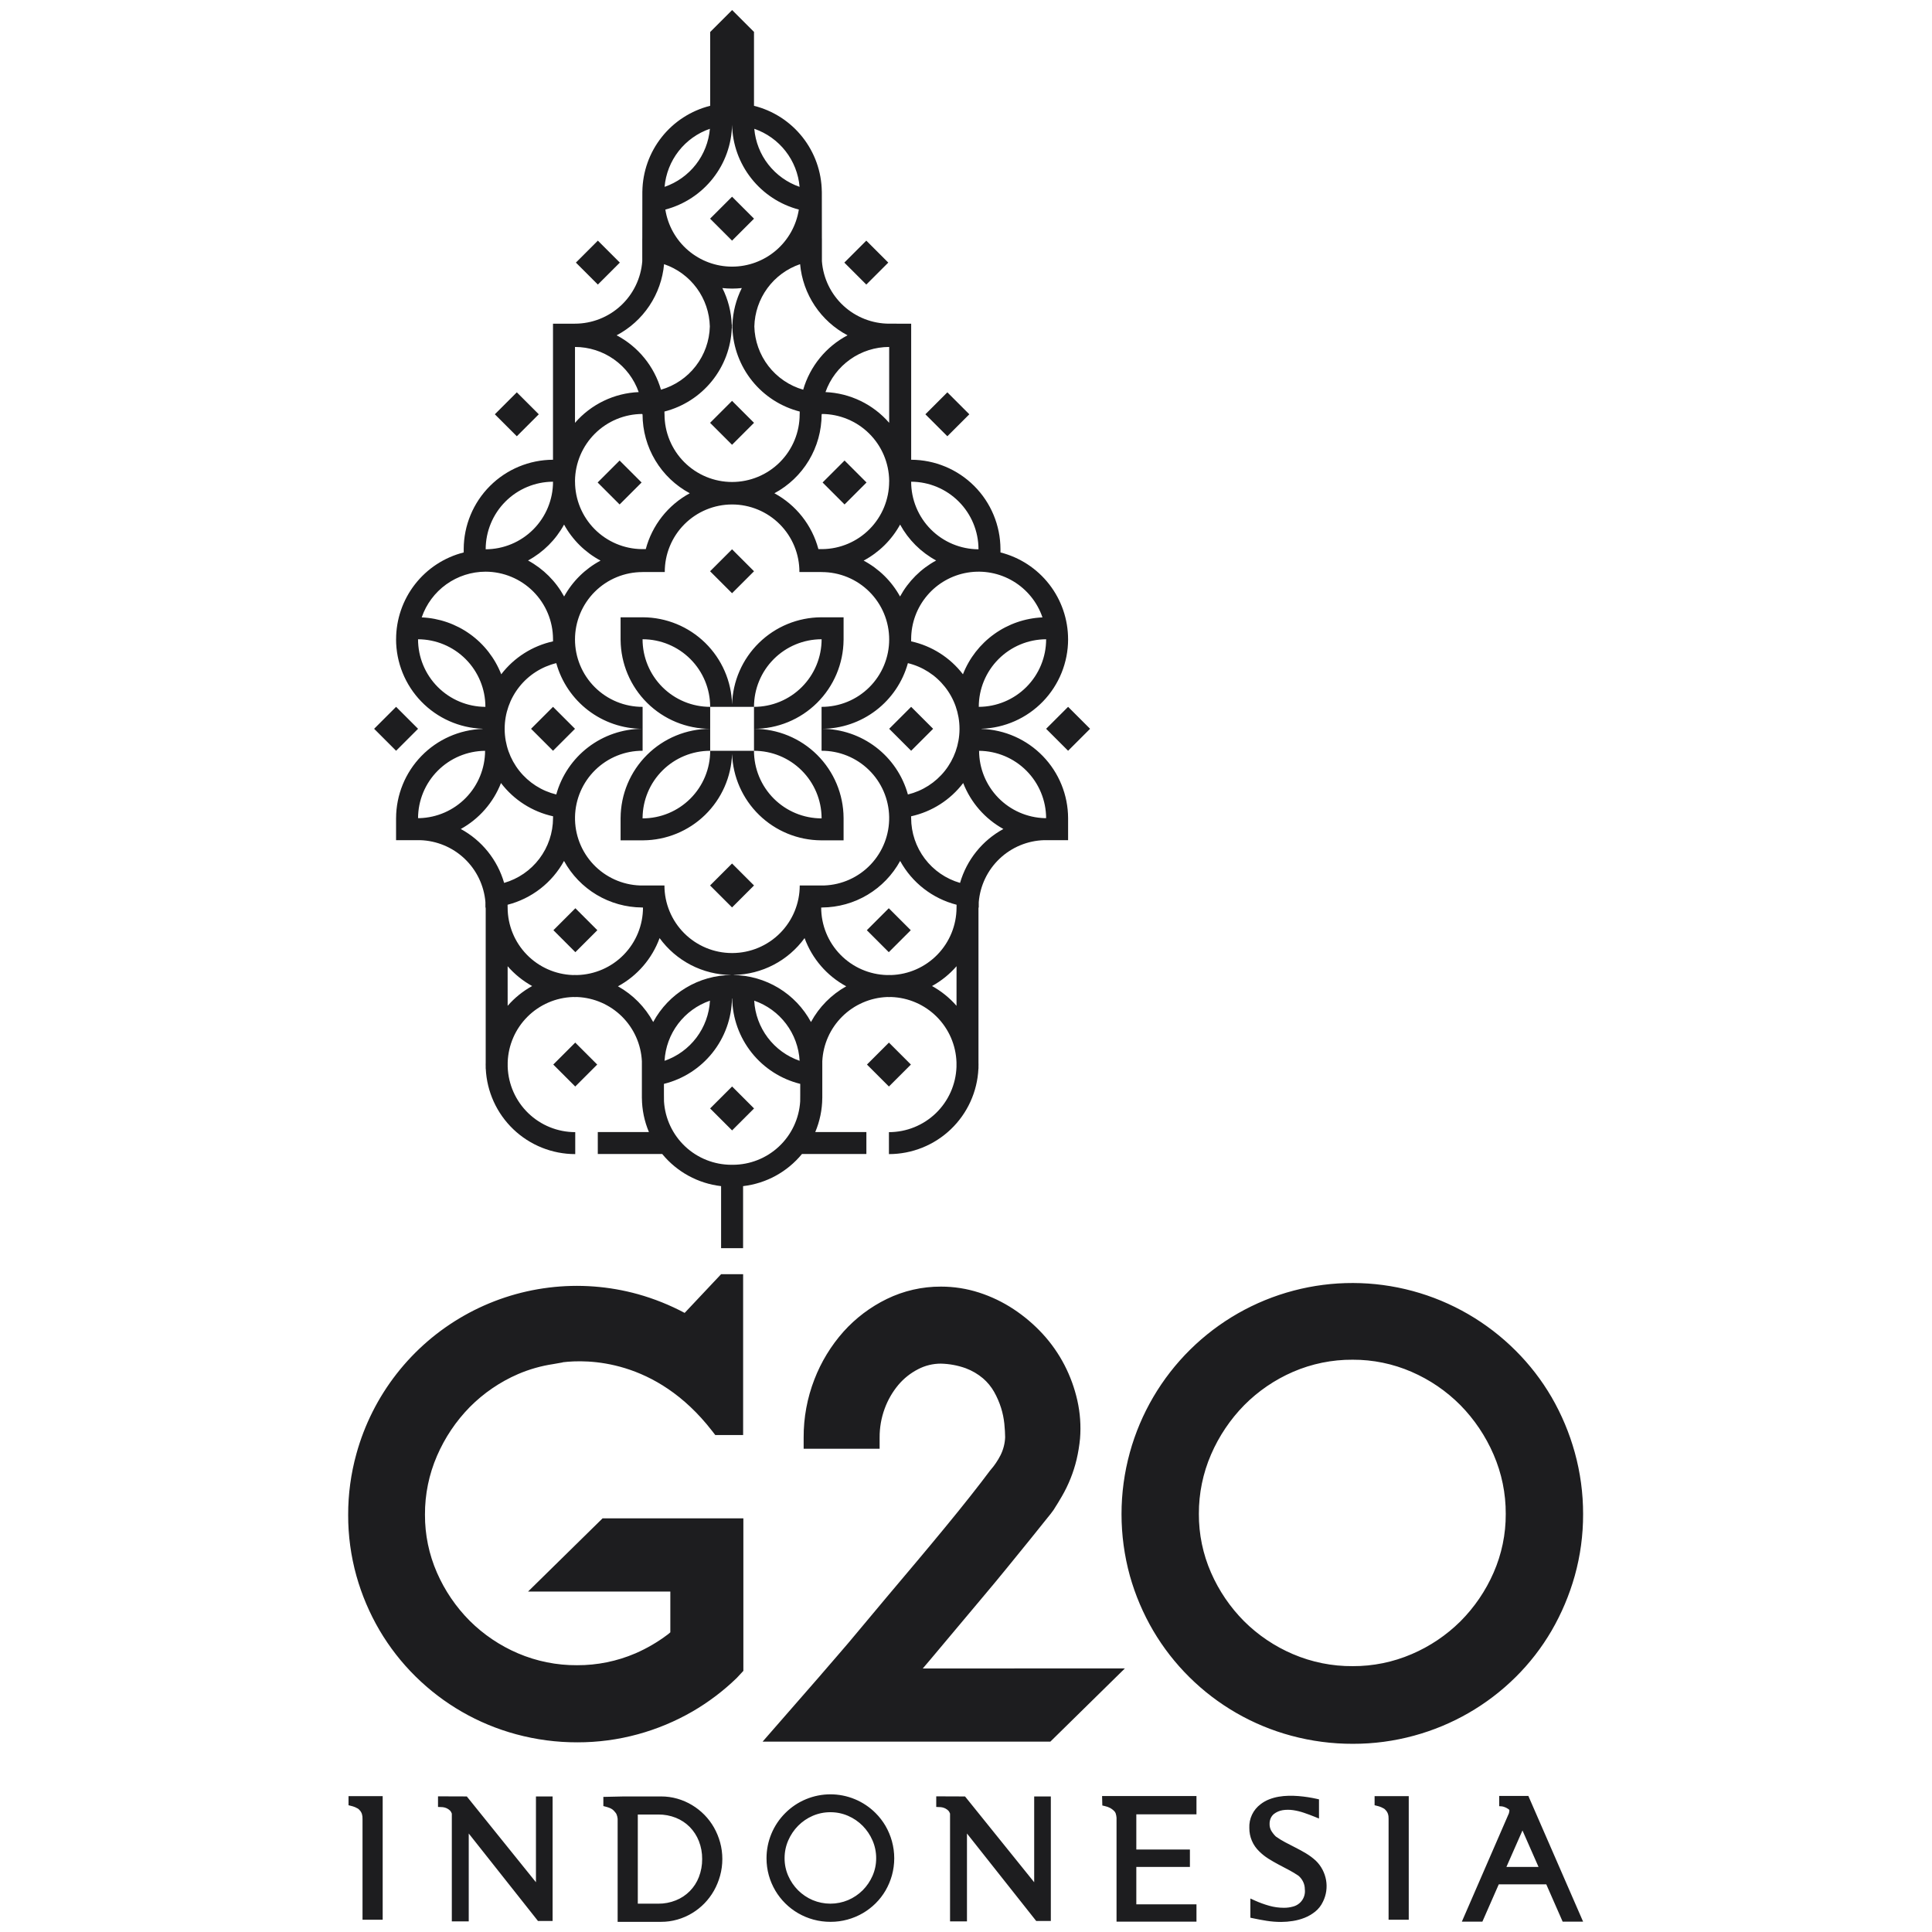
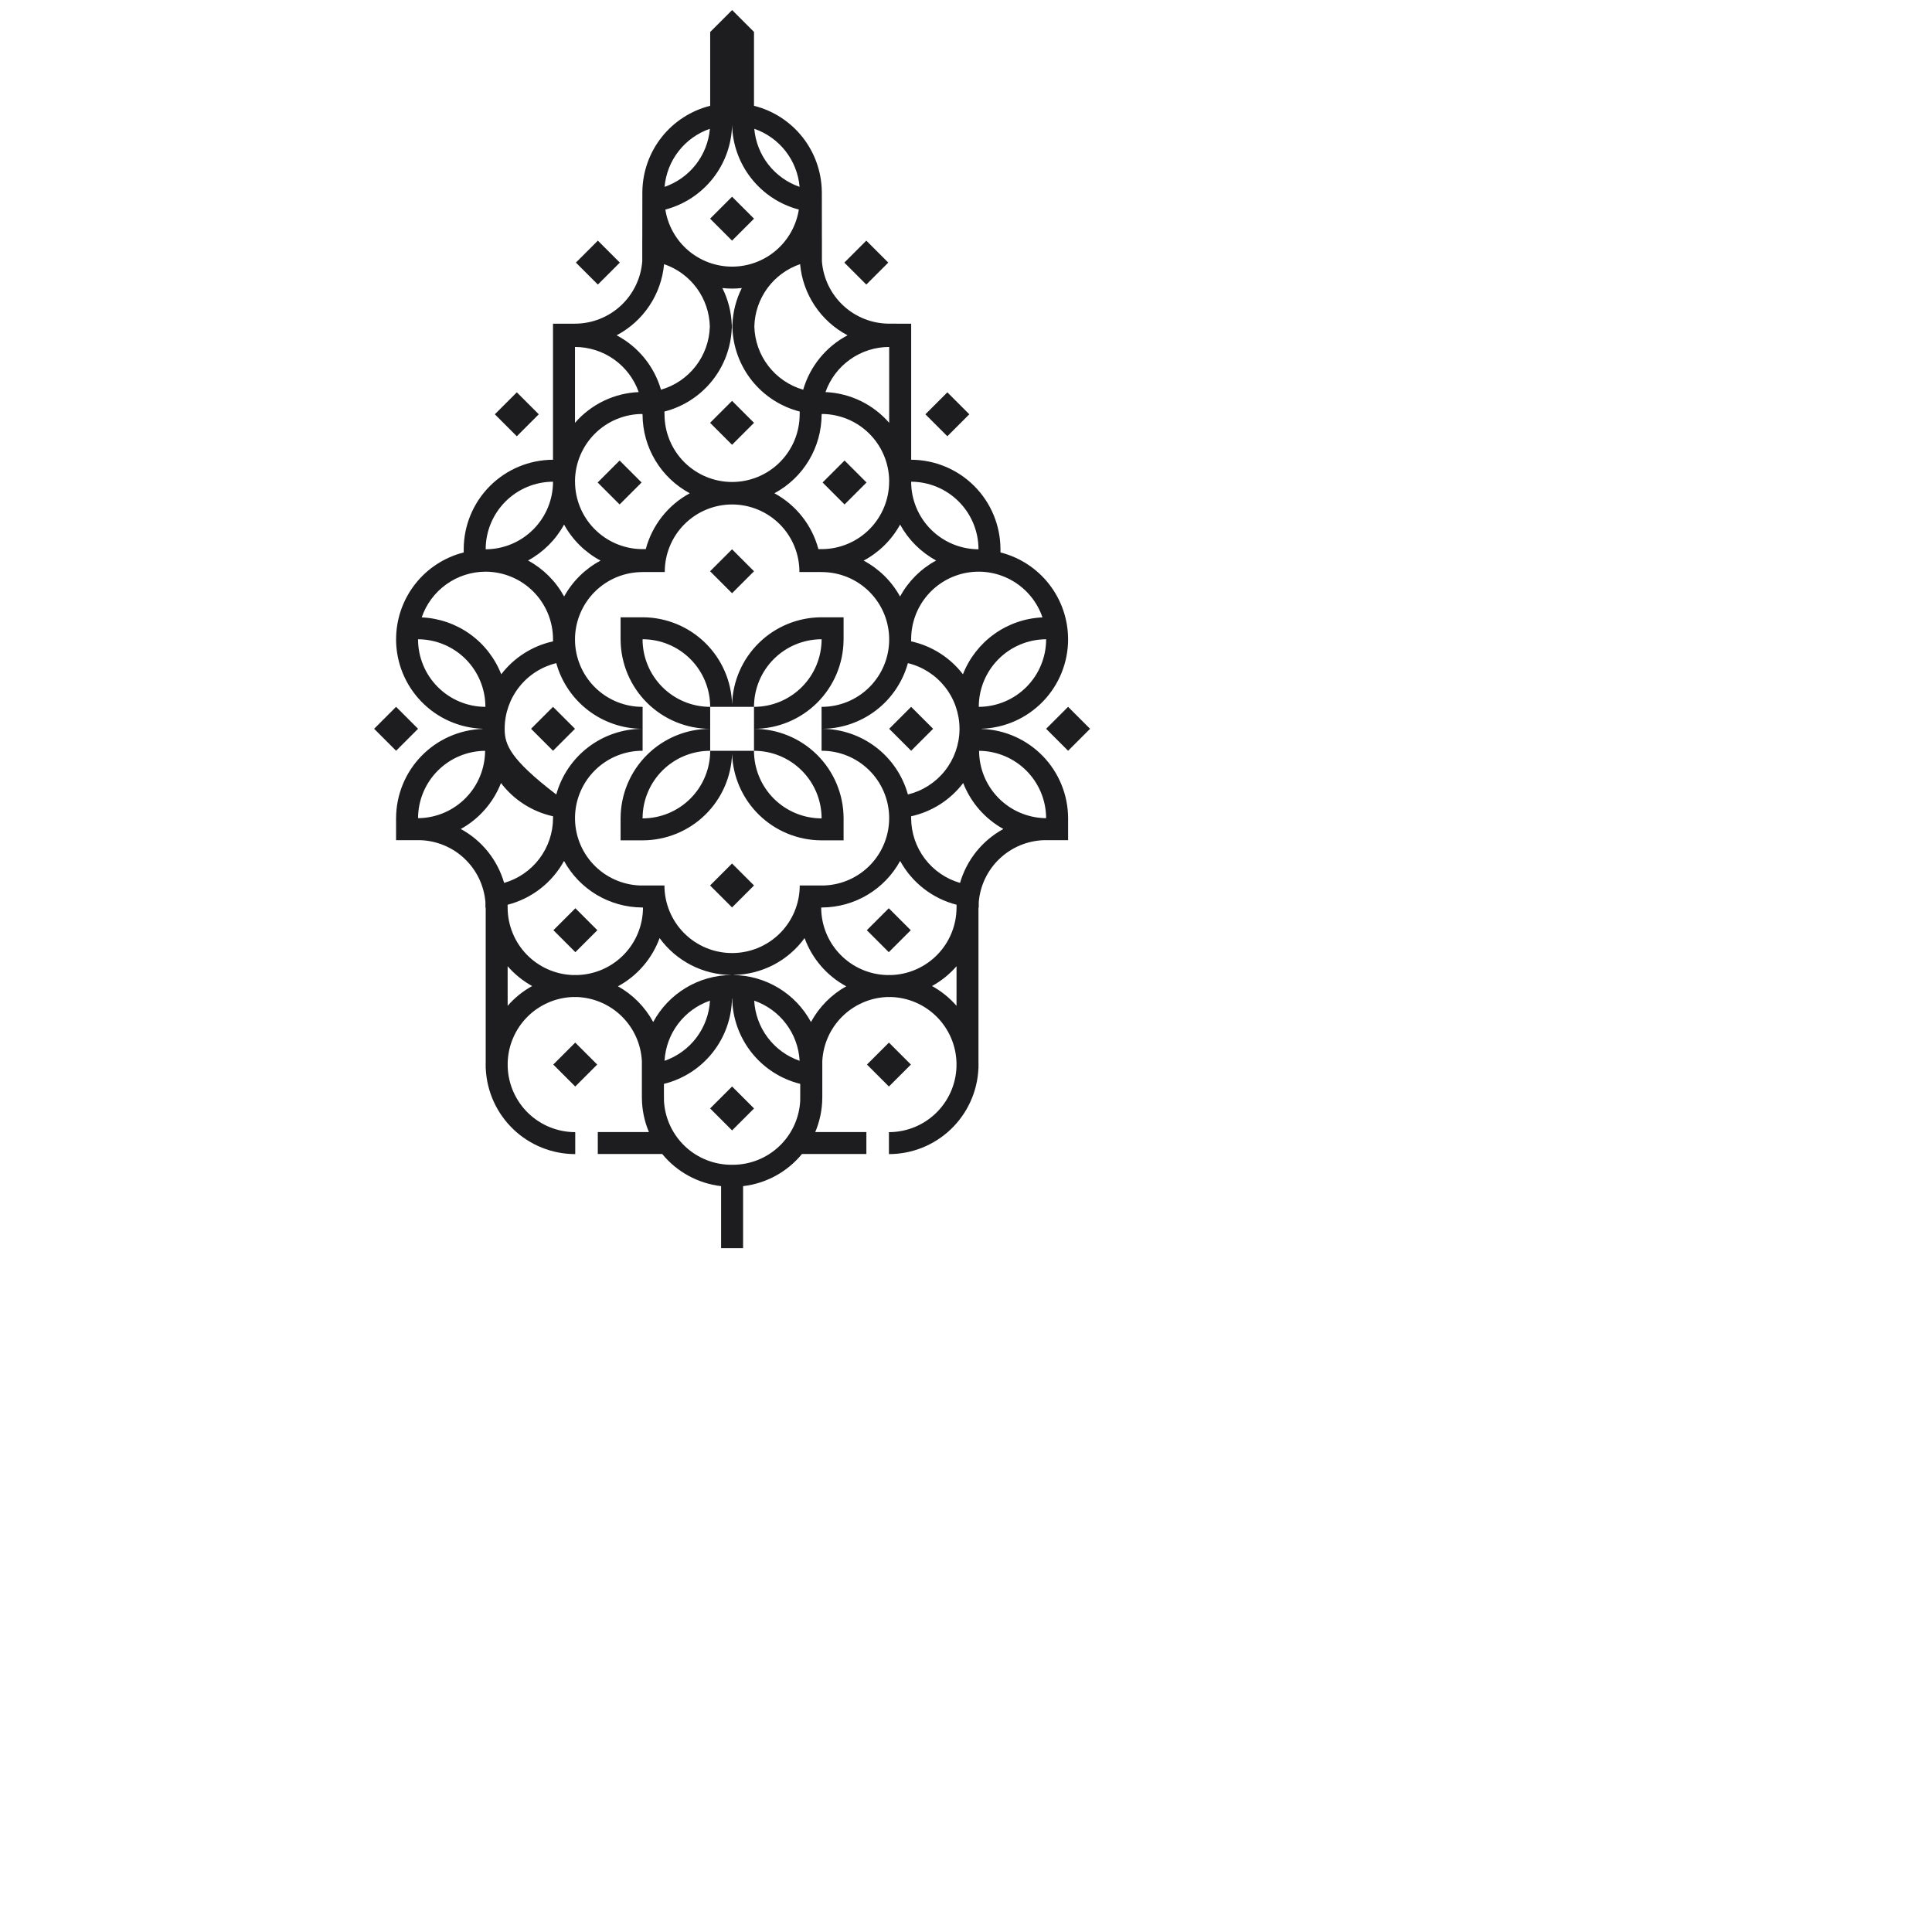
<svg xmlns="http://www.w3.org/2000/svg" width="1920" height="1920" viewBox="0 0 1920 1920" fill="none">
-   <path fill-rule="evenodd" clip-rule="evenodd" d="M639.058 613.459H638.902C638.791 613.459 638.68 613.449 638.569 613.449V613.459H616.738V636H616.755C616.949 659.481 626.412 681.935 643.084 698.472C659.755 715.009 682.285 724.289 705.767 724.293V702.465C696.945 702.467 688.208 700.731 680.057 697.356C671.905 693.981 664.498 689.034 658.258 682.796C652.019 676.559 647.069 669.153 643.691 661.003C640.314 652.852 638.574 644.116 638.573 635.294L638.569 635.282H638.751C656.537 635.326 673.581 642.421 686.143 655.013C698.705 667.604 705.762 684.664 705.764 702.45H749.318C749.321 684.664 756.377 667.604 768.94 655.012C781.502 642.421 798.546 635.325 816.333 635.282H816.514V635.294H816.507C816.506 644.116 814.767 652.852 811.39 661.003C808.012 669.153 803.063 676.558 796.824 682.796C790.584 689.033 783.177 693.981 775.026 697.356C766.874 700.731 758.138 702.467 749.315 702.465V724.293C772.798 724.289 795.327 715.008 811.999 698.471C828.67 681.934 838.133 659.481 838.328 635.999H838.347V613.459H816.514V613.449C816.401 613.449 816.291 613.459 816.179 613.459H816.025C792.912 613.587 770.755 622.705 754.241 638.877C737.728 655.049 728.152 677.01 727.541 700.115C726.929 677.01 717.354 655.049 700.841 638.877C684.327 622.705 662.171 613.587 639.058 613.459ZM749.34 217.315L727.505 195.486L705.669 217.315L727.505 239.143L749.34 217.315ZM727.505 442.023L749.34 420.198L727.505 398.369L705.671 420.198L727.505 442.023ZM705.705 1101.56L727.541 1123.39L749.376 1101.56L727.541 1079.73L705.705 1101.56ZM749.34 567.716L727.505 545.885L705.669 567.716L727.505 589.543L749.34 567.716ZM705.669 879.967L727.505 901.795L749.339 879.967L727.505 858.139L705.669 879.967ZM882.761 260.969L860.926 239.141L839.091 260.969L860.926 282.799L882.761 260.969ZM963.309 411.716L941.475 389.889L919.639 411.716L941.475 433.547L963.309 411.716ZM415.473 635.301C433.241 635.37 450.258 642.471 462.798 655.058C475.338 667.646 482.38 684.69 482.382 702.458H482.396L482.393 702.465C464.618 702.405 447.592 695.303 435.044 682.714C422.496 670.125 415.45 653.075 415.448 635.301H415.473ZM727.595 10L749.422 31.821L749.314 31.929V105.147C768.355 109.92 785.285 120.851 797.471 136.24C809.658 151.63 816.418 170.615 816.7 190.243H816.722V191.198L816.73 191.488L816.779 237.097H816.808V258.925L816.807 259.611C818.097 276.491 825.713 292.262 838.133 303.768C850.552 315.273 866.858 321.664 883.788 321.662L905.515 321.665V456.887C929.027 456.965 951.554 466.341 968.178 482.968C984.803 499.595 994.174 522.124 994.248 545.636L994.254 549.008C1013.45 553.871 1030.49 564.997 1042.66 580.626C1054.83 596.254 1061.44 615.493 1061.45 635.301H1061.47C1061.46 658.391 1052.48 680.574 1036.42 697.166C1020.36 713.759 998.482 723.462 975.404 724.228V724.384C998.44 725.15 1020.28 734.82 1036.33 751.362C1052.38 767.903 1061.39 790.025 1061.47 813.074L1061.47 834.95H1037.66C1021.16 835.427 1005.4 841.97 993.413 853.329C981.425 864.687 974.041 880.065 972.674 896.524V901.876L972.432 901.871L972.439 901.876C972.439 902.41 972.409 902.932 972.4 903.463V1056.36C972.409 1056.89 972.439 1057.41 972.439 1057.94C972.439 1058.47 972.409 1058.99 972.4 1059.52V1061.97H972.337C971.292 1084.85 961.467 1106.45 944.904 1122.28C928.342 1138.1 906.317 1146.94 883.41 1146.94V1125.11C900.822 1125.11 917.554 1118.35 930.079 1106.26C942.603 1094.16 949.941 1077.67 950.545 1060.27L950.548 1055.7C949.98 1038.67 942.957 1022.49 930.903 1010.44C918.849 998.394 902.665 991.38 885.632 990.821C884.892 990.84 884.156 990.879 883.41 990.879V990.774L883.278 990.778V990.868C882.702 990.868 882.131 990.834 881.558 990.824C864.804 991.502 848.91 998.421 836.999 1010.22C825.088 1022.02 818.022 1037.85 817.189 1054.6V1087.85V1091.2L817.17 1091.21C817.081 1102.82 814.713 1114.3 810.199 1125H861V1146.85H796.965C782.343 1164.67 761.37 1176.11 738.47 1178.77V1240.44H716.612V1178.77C693.712 1176.11 672.738 1164.67 658.116 1146.85H594.082V1125H644.884C640.369 1114.3 638.001 1102.82 637.913 1091.21L637.892 1091.2V1087.85V1054.6C637.06 1037.85 629.994 1022.02 618.084 1010.22C606.173 998.422 590.28 991.502 573.527 990.824C572.95 990.834 572.381 990.868 571.803 990.868V990.778L571.672 990.774V990.879C570.929 990.879 570.191 990.84 569.449 990.821C552.417 991.38 536.233 998.394 524.179 1010.44C512.126 1022.49 505.103 1038.67 504.536 1055.7L504.537 1060.27C505.141 1077.67 512.478 1094.16 525.003 1106.26C537.527 1118.35 554.26 1125.11 571.672 1125.11V1146.94C548.764 1146.94 526.74 1138.1 510.178 1122.28C493.615 1106.45 483.79 1084.85 482.744 1061.97H482.681V1059.52C482.673 1058.99 482.643 1058.47 482.643 1057.94C482.643 1057.41 482.673 1056.89 482.681 1056.37V903.458C482.673 902.931 482.643 902.405 482.643 901.876H482.651H482.408V896.522C481.04 880.064 473.657 864.686 461.668 853.328C449.679 841.97 433.925 835.427 417.417 834.95H393.61V813.074H393.617C393.689 790.026 402.699 767.904 418.75 751.362C434.8 734.821 456.641 725.15 479.677 724.384V724.228C456.599 723.462 434.722 713.759 418.664 697.166C402.605 680.574 393.622 658.392 393.61 635.301H393.636C393.645 615.494 400.257 596.255 412.426 580.626C424.595 564.998 441.627 553.872 460.828 549.008V545.636C460.901 522.124 470.28 499.595 486.904 482.968C503.528 466.341 526.055 456.965 549.567 456.887V321.666H571.295C588.225 321.667 604.531 315.273 616.95 303.768C629.369 292.262 636.986 276.491 638.276 259.611V258.926L638.273 237.097H638.302L638.358 191.488L638.359 191.194V190.243H638.382C638.664 170.615 645.424 151.63 657.611 136.24C669.797 120.851 686.728 109.92 705.769 105.147V31.834L705.752 31.821L727.578 10H727.595ZM482.531 568.13C468.545 568.158 454.916 572.55 443.544 580.692C432.172 588.834 423.624 600.321 419.091 613.552C436.325 614.313 452.967 620.062 466.995 630.1C481.024 640.139 491.836 654.035 498.118 670.101C510.886 653.472 529.111 641.881 549.584 637.367V635.115C549.534 617.353 542.451 600.334 529.885 587.781C517.319 575.228 500.293 568.163 482.531 568.13ZM482.665 545.82V545.878C500.435 545.81 517.453 538.706 529.996 526.119C542.538 513.532 549.583 496.489 549.588 478.72C531.829 478.785 514.818 485.882 502.277 498.456C489.735 511.031 482.684 528.06 482.665 545.82ZM596.811 557.123C581.514 548.955 568.92 536.518 560.562 521.323C552.305 536.414 539.871 548.803 524.751 557.006C539.906 565.229 552.363 577.655 560.623 592.79C568.983 577.652 581.553 565.262 596.811 557.123ZM571.425 477.76V478.561H571.454C571.456 496.218 578.412 513.165 590.816 525.732C603.221 538.299 620.075 545.476 637.731 545.709H641.76C644.886 533.966 650.377 522.985 657.897 513.439C665.417 503.893 674.807 495.984 685.491 490.196C671.339 482.605 659.504 471.326 651.242 457.554C642.979 443.783 638.598 428.032 638.562 411.972H638.542L638.536 411.737L638.273 411.743V411.398C620.653 411.479 603.77 418.481 591.265 430.895C578.76 443.309 571.634 460.14 571.425 477.76ZM571.425 344.801V420.197C579.343 411.066 589.042 403.647 599.928 398.396C610.813 393.144 622.656 390.17 634.731 389.655C630.11 376.552 621.541 365.202 610.204 357.17C598.867 349.137 585.319 344.816 571.425 344.801ZM659.948 262.52C658.605 277.299 653.59 291.508 645.357 303.855C637.124 316.202 625.935 326.295 612.808 333.217C623.408 338.808 632.774 346.477 640.345 355.766C647.917 365.056 653.54 375.775 656.878 387.285C670.602 383.329 682.708 375.101 691.438 363.797C700.168 352.493 705.067 338.701 705.425 324.422C705.083 310.692 700.539 297.397 692.408 286.329C684.277 275.261 672.948 266.951 659.948 262.52ZM705.486 127.988C693.205 132.223 682.415 139.928 674.423 150.169C666.431 160.41 661.579 172.748 660.455 185.69C672.735 181.454 683.524 173.75 691.517 163.509C699.509 153.268 704.361 140.929 705.486 127.988ZM727.539 124.024C727.945 143.366 734.638 162.049 746.606 177.249C758.574 192.449 775.166 203.338 793.872 208.271C791.384 224.075 783.334 238.471 771.173 248.866C759.012 259.262 743.539 264.973 727.54 264.973C711.542 264.973 696.069 259.26 683.908 248.864C671.748 238.468 663.699 224.072 661.211 208.268C679.917 203.337 696.509 192.448 708.476 177.248C720.444 162.049 727.136 143.365 727.539 124.024ZM794.628 185.69C793.503 172.749 788.651 160.411 780.659 150.17C772.667 139.929 761.878 132.224 749.598 127.988C750.723 140.929 755.575 153.267 763.567 163.508C771.559 173.749 782.348 181.454 794.628 185.69ZM842.274 333.217C831.674 338.808 822.308 346.477 814.737 355.766C807.165 365.055 801.542 375.775 798.203 387.285C784.479 383.329 772.374 375.101 763.644 363.797C754.915 352.493 750.015 338.7 749.657 324.422C750 310.692 754.543 297.397 762.675 286.329C770.806 275.26 782.135 266.951 795.135 262.52C796.477 277.299 801.493 291.508 809.725 303.855C817.958 316.202 829.147 326.295 842.274 333.217ZM883.658 420.197V344.801C869.764 344.816 856.216 349.137 844.879 357.17C833.541 365.202 824.973 376.551 820.352 389.655C832.427 390.17 844.27 393.145 855.155 398.396C866.041 403.648 875.74 411.066 883.658 420.197ZM894.519 521.323C886.162 536.518 873.569 548.956 858.271 557.123C873.529 565.262 886.1 577.651 894.46 592.789C902.719 577.654 915.176 565.228 930.331 557.006C915.211 548.801 902.778 536.413 894.519 521.323ZM972.416 545.826C972.399 528.065 965.348 511.035 952.807 498.459C940.266 485.883 923.255 478.786 905.495 478.719C905.499 496.488 912.544 513.532 925.086 526.119C937.629 538.705 954.647 545.81 972.416 545.878V545.826ZM1035.99 613.553C1030.87 598.524 1020.59 585.8 1006.96 577.646C993.343 569.492 977.269 566.437 961.605 569.026C945.942 571.614 931.705 579.677 921.431 591.78C911.156 603.883 905.51 619.239 905.498 635.115V637.368C925.971 641.881 944.196 653.473 956.963 670.101C963.245 654.035 974.057 640.139 988.086 630.101C1002.11 620.062 1018.76 614.313 1035.99 613.553ZM1039.61 635.295C1021.84 635.364 1004.82 642.47 992.284 655.058C979.744 667.646 972.701 684.69 972.699 702.458H972.688C990.462 702.399 1007.49 695.304 1020.04 682.714C1032.59 670.125 1039.63 653.076 1039.64 635.301L1039.61 635.295ZM1039.63 813.074C1039.56 795.397 1032.53 778.458 1020.06 765.931C1007.59 753.403 990.683 746.297 973.007 746.153C973.063 763.597 979.904 780.335 992.082 792.825C1004.26 805.315 1020.82 812.577 1038.26 813.074H1039.63ZM954.08 877.421C957.36 866.088 962.855 855.518 970.246 846.322C977.638 837.126 986.779 829.487 997.141 823.846C978.91 813.744 964.784 797.585 957.209 778.166C944.417 794.973 926.069 806.686 905.44 811.217C905.452 811.765 905.479 812.311 905.481 812.865H905.49L905.486 813.064C905.529 827.605 910.29 841.74 919.052 853.345C927.815 864.95 940.106 873.398 954.08 877.421ZM950.664 899.188V899.129C938.831 896.098 927.746 890.669 918.096 883.18C908.446 875.69 900.436 866.299 894.562 855.589C886.944 869.5 875.747 881.123 862.131 889.255C848.514 897.388 832.971 901.734 817.111 901.845L817.11 901.862L816.535 901.864H816.084C816.087 919.383 822.936 936.208 835.169 948.749C847.402 961.29 864.051 968.555 881.565 968.994C882.179 968.973 882.792 968.952 883.41 968.944V968.936L883.612 968.942C883.841 968.94 884.068 968.925 884.299 968.925V968.959C884.749 968.962 885.196 968.984 885.644 968.994C903.029 968.422 919.514 961.127 931.629 948.645C943.744 936.163 950.545 919.468 950.598 902.074H950.591C950.591 901.47 950.623 900.88 950.635 900.281V899.187L950.664 899.188ZM950.578 999.571L950.601 960.218C943.699 968.165 935.449 974.831 926.231 979.909C935.44 984.98 943.682 991.636 950.578 999.571ZM805.934 1015.67C814.013 1000.76 826.165 988.453 840.972 980.184C821.791 969.799 807.071 952.757 799.588 932.268C791.516 943.37 780.983 952.451 768.815 958.801C756.647 965.151 743.173 968.596 729.45 968.868V968.936H728.753V968.994C744.61 969.193 760.125 973.625 773.694 981.831C787.264 990.037 798.394 1001.72 805.934 1015.67ZM749.521 994.45C750.264 1007.77 754.954 1020.56 762.993 1031.21C771.032 1041.85 782.056 1049.86 794.663 1054.22C793.92 1040.9 789.231 1028.1 781.192 1017.46C773.153 1006.82 762.128 998.807 749.521 994.45ZM795.268 1087.85L795.213 1094.54C794.154 1111.6 786.63 1127.62 774.173 1139.33C761.717 1151.03 745.265 1157.55 728.17 1157.55H726.911C709.817 1157.55 693.365 1151.03 680.909 1139.33C668.452 1127.62 660.929 1111.6 659.87 1094.54L659.814 1087.85V1077.14C678.867 1072.42 695.828 1061.54 708.058 1046.19C720.288 1030.84 727.102 1011.87 727.439 992.249H727.641C727.98 1011.87 734.794 1030.84 747.024 1046.19C759.254 1061.54 776.214 1072.42 795.267 1077.14L795.268 1087.85ZM705.562 994.45C692.954 998.806 681.929 1006.82 673.89 1017.46C665.851 1028.1 661.162 1040.9 660.42 1054.22C673.027 1049.86 684.051 1041.85 692.09 1031.21C700.129 1020.56 704.819 1007.77 705.562 994.45ZM649.147 1015.67C656.729 1001.63 667.942 989.892 681.616 981.673C695.289 973.455 710.92 969.061 726.872 968.952C726.78 968.952 726.694 968.936 726.601 968.936H726.362V968.918C712.511 968.753 698.89 965.353 686.586 958.99C674.282 952.626 663.635 943.476 655.495 932.269C648.011 952.757 633.292 969.799 614.111 980.184C628.918 988.452 641.069 1000.76 649.147 1015.67ZM573.518 968.994C591.032 968.554 607.68 961.289 619.913 948.748C632.145 936.207 638.993 919.383 638.996 901.864H638.548L637.973 901.862L637.97 901.845C622.11 901.734 606.568 897.388 592.951 889.256C579.334 881.123 568.137 869.5 560.519 855.589C554.646 866.3 546.636 875.691 536.986 883.18C527.336 890.669 516.252 896.098 504.418 899.129L504.42 899.188L504.446 899.187V900.281C504.459 900.88 504.492 901.47 504.492 902.073H504.483C504.537 919.468 511.337 936.163 523.452 948.645C535.567 961.127 552.052 968.422 569.437 968.994C569.886 968.984 570.333 968.962 570.783 968.959V968.925C571.012 968.925 571.239 968.94 571.47 968.942L571.672 968.936V968.944C572.289 968.952 572.905 968.973 573.518 968.994ZM504.502 999.571C511.398 991.636 519.64 984.98 528.849 979.91C519.632 974.83 511.383 968.164 504.482 960.218L504.502 999.571ZM638.119 724.279C618.734 724.393 599.916 730.829 584.522 742.609C569.127 754.389 557.995 770.87 552.817 789.55C538.313 786.019 525.398 777.758 516.112 766.071C506.825 754.383 501.696 739.936 501.534 725.009V723.914C501.619 708.926 506.713 694.397 516.006 682.639C525.299 670.88 538.258 662.567 552.82 659.021C558 677.699 569.131 694.177 584.526 705.955C599.92 717.732 618.736 724.165 638.119 724.279ZM902.263 659.021C916.824 662.566 929.782 670.879 939.075 682.637C948.368 694.395 953.463 708.922 953.549 723.909V725.009C953.386 739.936 948.257 754.383 938.97 766.07C929.683 777.758 916.768 786.019 902.264 789.55C897.086 770.87 885.955 754.389 870.56 742.609C855.165 730.829 836.347 724.393 816.963 724.279C836.345 724.165 855.162 717.732 870.556 705.955C885.951 694.177 897.083 677.699 902.263 659.021ZM794.445 568.498H816.461V568.521C825.275 568.491 834.008 570.201 842.159 573.553C850.311 576.906 857.721 581.834 863.964 588.056C870.207 594.278 875.16 601.671 878.54 609.811C881.92 617.951 883.66 626.678 883.66 635.492C883.66 644.306 881.92 653.034 878.54 661.174C875.16 669.314 870.207 676.707 863.964 682.929C857.721 689.151 850.311 694.079 842.159 697.431C834.008 700.783 825.275 702.494 816.461 702.464V724.295V746.098C834.025 746.037 850.911 752.881 863.477 765.154C876.043 777.426 883.283 794.145 883.637 811.707C883.99 829.268 877.429 846.265 865.368 859.034C853.306 871.803 836.71 879.321 819.157 879.967H794.771C794.768 897.748 787.716 914.801 775.16 927.39C762.604 939.979 745.569 947.077 727.789 947.127H727.292C709.513 947.077 692.478 939.979 679.923 927.39C667.367 914.801 660.316 897.747 660.313 879.967H635.924C618.371 879.321 601.775 871.803 589.713 859.034C577.652 846.265 571.091 829.268 571.445 811.706C571.798 794.145 579.039 777.426 591.605 765.153C604.172 752.88 621.057 746.037 638.622 746.098V724.295V702.464C629.808 702.494 621.075 700.783 612.923 697.431C604.772 694.079 597.362 689.151 591.119 682.929C584.876 676.707 579.922 669.314 576.542 661.174C573.163 653.034 571.423 644.306 571.423 635.492C571.423 626.678 573.163 617.951 576.542 609.811C579.922 601.671 584.876 594.278 591.119 588.056C597.362 581.834 604.772 576.906 612.923 573.553C621.075 570.201 629.808 568.491 638.622 568.521V568.498H660.638C660.604 559.69 662.31 550.963 665.657 542.816C669.004 534.669 673.927 527.263 680.142 521.023C686.358 514.784 693.745 509.833 701.879 506.454C710.013 503.076 718.734 501.337 727.541 501.337C736.349 501.337 745.07 503.076 753.204 506.454C761.338 509.833 768.725 514.784 774.94 521.023C781.156 527.263 786.079 534.669 789.426 542.816C792.773 550.963 794.479 559.69 794.445 568.498ZM816.518 411.972C816.483 428.032 812.102 443.783 803.841 457.554C795.579 471.326 783.744 482.605 769.591 490.196C780.276 495.984 789.666 503.893 797.185 513.439C804.705 522.985 810.196 533.966 813.321 545.709H817.351C835.007 545.476 851.862 538.299 864.266 525.732C876.67 513.165 883.627 496.219 883.629 478.561H883.658V477.753C883.447 460.135 876.321 443.305 863.815 430.892C851.31 418.48 834.428 411.478 816.809 411.398V411.743L816.546 411.737L816.542 411.972L816.518 411.972ZM727.262 324.414C727.272 323.857 727.302 323.302 727.302 322.743H727.218C726.76 310.055 723.575 297.613 717.878 286.265C721.072 286.615 724.282 286.793 727.494 286.8H727.539L727.586 286.803C730.799 286.796 734.009 286.615 737.202 286.265C731.506 297.613 728.321 310.055 727.862 322.743H727.778C727.778 323.302 727.809 323.857 727.821 324.417C727.809 324.981 727.778 325.534 727.778 326.099H727.862C728.593 345.282 735.503 363.715 747.561 378.652C759.619 393.589 776.181 404.23 794.778 408.99C794.749 409.914 794.709 410.835 794.707 411.77H794.687C794.696 420.593 792.966 429.332 789.596 437.487C786.225 445.641 781.281 453.051 775.045 459.294C768.809 465.536 761.404 470.488 753.253 473.867C745.102 477.246 736.365 478.985 727.541 478.985C718.718 478.985 709.981 477.246 701.83 473.867C693.679 470.488 686.273 465.536 680.038 459.294C673.802 453.051 668.857 445.641 665.487 437.487C662.116 429.332 660.386 420.593 660.395 411.77H660.373C660.372 410.835 660.335 409.914 660.304 408.99C678.901 404.23 695.462 393.589 707.52 378.652C719.578 363.715 726.487 345.282 727.218 326.099H727.302C727.302 325.532 727.272 324.977 727.262 324.414ZM457.942 823.846C468.304 829.487 477.445 837.126 484.837 846.322C492.228 855.518 497.722 866.088 501.002 877.421C514.976 873.399 527.267 864.951 536.03 853.347C544.793 841.743 549.554 827.608 549.599 813.067L549.591 812.865H549.602C549.604 812.311 549.632 811.765 549.643 811.217C529.013 806.687 510.664 794.973 497.871 778.166C490.298 797.585 476.173 813.744 457.942 823.846ZM416.824 813.075C434.261 812.578 450.821 805.316 463 792.826C475.178 780.336 482.019 763.598 482.075 746.153C464.399 746.297 447.491 753.403 435.02 765.931C422.548 778.458 415.518 795.398 415.454 813.075H416.824ZM1039.63 724.267L1061.47 746.098L1083.31 724.267L1061.47 702.439L1039.63 724.267ZM415.47 724.267L393.636 702.439L371.801 724.267L393.636 746.098L415.47 724.267ZM527.757 724.267L549.591 746.098L571.428 724.267L549.591 702.439L527.757 724.267ZM927.325 724.267L905.49 702.439L883.655 724.267L905.49 746.098L927.325 724.267ZM861.443 924.434L883.278 946.266L905.113 924.434L883.278 902.604L861.443 924.434ZM905.245 1057.94L883.409 1036.11L861.574 1057.94L883.409 1079.77L905.245 1057.94ZM861.148 479.494L839.313 457.666L817.478 479.494L839.313 501.327L861.148 479.494ZM749.315 724.302V746.131C767.056 746.128 784.077 753.144 796.664 765.646C809.251 778.149 816.38 795.123 816.497 812.863L816.495 813.298C807.673 813.3 798.936 811.564 790.784 808.19C782.633 804.815 775.225 799.867 768.986 793.63C762.746 787.392 757.797 779.987 754.419 771.836C751.042 763.685 749.303 754.949 749.303 746.127H705.78C705.779 754.949 704.041 763.685 700.663 771.836C697.286 779.987 692.336 787.392 686.097 793.63C679.857 799.867 672.45 804.815 664.298 808.189C656.147 811.564 647.41 813.3 638.587 813.298V812.863C638.704 795.122 645.83 778.148 658.417 765.646C671.004 753.143 688.026 746.128 705.767 746.131V724.301C682.238 724.304 659.666 733.621 642.986 750.216C626.305 766.811 616.872 789.334 616.748 812.863H616.738V813.234L616.737 813.302L616.738 813.311L616.737 835.138H639.217V835.114C662.189 834.949 684.208 825.909 700.67 809.885C717.131 793.86 726.759 772.092 727.541 749.132C728.323 772.091 737.951 793.86 754.412 809.884C770.873 825.909 792.892 834.949 815.864 835.114V835.138H838.345V813.311L838.342 813.302V813.239V812.864C838.218 789.334 828.778 766.811 812.097 750.216C795.416 733.621 772.845 724.304 749.315 724.302ZM615.99 260.969L594.156 239.141L572.32 260.969L594.156 282.799L615.99 260.969ZM535.442 411.716L513.608 389.889L491.772 411.716L513.608 433.547L535.442 411.716ZM549.968 924.434L571.803 946.266L593.639 924.434L571.803 902.604L549.968 924.434ZM549.837 1057.94L571.672 1079.77L593.507 1057.94L571.672 1036.11L549.837 1057.94ZM637.603 479.494L615.768 457.666L593.933 479.494L615.768 501.327L637.603 479.494Z" fill="#1D1D1F" />
-   <path fill-rule="evenodd" clip-rule="evenodd" d="M380.306 1907.82V1784.99H346.364V1794.04L348.766 1794.63C350.161 1794.95 351.527 1795.39 352.853 1795.93C353.776 1796.31 354.67 1796.77 355.529 1797.28C356.021 1797.57 356.468 1797.92 356.856 1798.34L358.211 1799.86C358.812 1800.69 359.288 1801.61 359.624 1802.58C360.135 1804.21 360.354 1805.93 360.269 1807.64V1907.82L380.306 1907.82ZM1402.92 1643.86C1384.39 1651.83 1364.41 1655.9 1344.24 1655.8C1323.85 1655.94 1303.64 1651.87 1284.89 1643.85C1266.8 1636.14 1250.35 1625.06 1236.4 1611.21C1222.53 1597.27 1211.37 1580.88 1203.5 1562.85C1195.44 1544.47 1191.33 1524.6 1191.43 1504.53C1191.34 1484.22 1195.45 1464.11 1203.52 1445.48C1211.4 1427.24 1222.58 1410.61 1236.49 1396.43C1250.4 1382.42 1266.85 1371.19 1284.96 1363.34C1303.67 1355.25 1323.86 1351.14 1344.24 1351.27C1364.4 1351.18 1384.36 1355.29 1402.85 1363.34C1420.97 1371.19 1437.42 1382.42 1451.33 1396.43C1465.25 1410.61 1476.42 1427.24 1484.29 1445.48C1492.38 1464.11 1496.5 1484.22 1496.39 1504.53C1496.49 1524.6 1492.38 1544.47 1484.33 1562.85C1476.46 1580.88 1465.3 1597.28 1451.41 1611.21C1437.46 1625.06 1421.01 1636.14 1402.92 1643.86ZM1506.22 1666.68C1520.1 1652.94 1532.11 1637.43 1541.95 1620.56C1551.88 1603.43 1559.61 1585.12 1564.97 1566.05C1570.54 1546.08 1573.33 1525.43 1573.27 1504.69C1573.3 1483.98 1570.52 1463.35 1564.98 1443.39C1559.67 1424.19 1551.93 1405.75 1541.96 1388.52C1532.11 1371.62 1520.12 1356.08 1506.27 1342.28C1477.9 1313.9 1442.59 1293.45 1403.85 1282.98C1365.11 1272.52 1324.3 1272.39 1285.5 1282.62C1246.7 1292.85 1211.26 1313.08 1182.72 1341.29C1154.18 1369.5 1133.54 1404.7 1122.85 1443.38C1111.79 1483.52 1111.79 1525.91 1122.86 1566.05C1128.23 1585.16 1136.03 1603.51 1146.08 1620.63C1156 1637.46 1168.05 1652.93 1181.94 1666.68C1210.03 1694.53 1244.89 1714.6 1283.09 1724.9C1303.14 1730.32 1323.82 1733.04 1344.58 1732.98C1365.08 1733.02 1385.5 1730.29 1405.27 1724.88C1443.39 1714.53 1478.17 1694.47 1506.22 1666.68ZM524.768 1581.67H666.167V1622.19C664.91 1623.34 664.025 1624.01 664.025 1624.01L663.289 1624.57C653.471 1631.95 642.822 1638.16 631.559 1643.06C613.222 1650.94 593.46 1654.96 573.503 1654.87C553.329 1655.01 533.342 1650.99 514.788 1643.07C496.899 1635.43 480.622 1624.47 466.82 1610.76C453.093 1596.97 442.051 1580.75 434.258 1562.92C426.293 1544.73 422.23 1525.07 422.33 1505.22C422.229 1485.13 426.303 1465.24 434.293 1446.81C442.081 1428.76 453.133 1412.31 466.893 1398.28C480.655 1384.42 496.931 1373.31 514.851 1365.55C526.016 1360.76 537.751 1357.42 549.766 1355.62L559.161 1353.96V1353.82C582.978 1350.88 651.626 1349.86 707.495 1421.82L710.832 1426.12H738.51V1266.29H716.608L680.403 1304.75C665.66 1296.9 650.114 1290.67 634.035 1286.16C605.254 1278.17 575.181 1275.93 545.535 1279.58C515.889 1283.22 487.253 1292.68 461.264 1307.4C435.275 1322.12 412.444 1341.82 394.076 1365.38C375.708 1388.93 362.163 1415.87 354.217 1444.67C348.727 1464.44 345.963 1484.87 346.001 1505.39C345.932 1525.92 348.699 1546.37 354.223 1566.15C359.532 1585.08 367.26 1603.26 377.215 1620.22C387.041 1636.89 398.981 1652.22 412.738 1665.82C440.565 1693.41 475.091 1713.29 512.923 1723.49C532.777 1728.87 553.26 1731.56 573.829 1731.51C594.139 1731.54 614.361 1728.85 633.95 1723.48C652.894 1718.3 671.095 1710.7 688.109 1700.89C704.112 1691.6 718.921 1680.4 732.206 1667.52L738.748 1660.49V1508.94H598.799L524.768 1581.67ZM1117.88 1658.07L1043.85 1730.8H757.884L814.346 1666.11C814.992 1665.36 815.795 1664.43 816.783 1663.26C820.633 1658.7 825.836 1652.68 832.393 1645.19C838.924 1637.73 846.355 1628.96 854.481 1619.14C862.875 1609.01 871.782 1598.36 881.201 1587.2C890.594 1576.06 900.226 1564.64 910.095 1552.92C919.679 1541.53 929.259 1530.03 938.57 1518.71C947.592 1507.77 956.159 1497.17 964.037 1487.21C971.841 1477.33 978.453 1468.76 983.68 1461.71L984.345 1460.9C988.236 1456.46 991.563 1451.55 994.249 1446.29C997.063 1440.71 998.649 1434.59 998.898 1428.35C998.884 1424.65 998.609 1420.09 998.087 1414.76C997.528 1409.47 996.448 1404.26 994.863 1399.18C993.118 1393.64 990.8 1388.29 987.944 1383.22C985.067 1378.15 981.34 1373.62 976.927 1369.81C971.841 1365.51 966.052 1362.12 959.815 1359.78C951.819 1356.9 943.408 1355.34 934.911 1355.16C927.052 1355.17 919.312 1357.08 912.348 1360.72C904.855 1364.57 898.2 1369.86 892.768 1376.3C886.923 1383.3 882.333 1391.26 879.2 1399.82C875.799 1409.05 874.091 1418.82 874.158 1428.65V1439.76H798.657V1428.65C798.555 1408.87 802.184 1389.24 809.354 1370.79C816.065 1353.39 825.851 1337.33 838.245 1323.39C850.373 1309.88 865.003 1298.84 881.329 1290.89C898.087 1282.73 916.497 1278.53 935.136 1278.62C948 1278.61 960.786 1280.61 973.03 1284.56C985.122 1288.47 996.631 1294 1007.25 1301C1017.83 1307.98 1027.53 1316.22 1036.13 1325.55C1044.71 1334.86 1052.01 1345.28 1057.84 1356.52C1063.6 1367.67 1067.9 1379.5 1070.65 1391.74C1073.44 1404.13 1074.34 1416.87 1073.34 1429.53C1072.67 1436.55 1071.53 1443.52 1069.92 1450.39C1066.86 1463.21 1061.95 1475.52 1055.34 1486.93C1052.89 1491.2 1050.05 1495.81 1047.03 1500.54L1044.27 1504.28L1041.55 1507.67L1041.52 1507.69C1036.44 1514.14 1030.56 1521.46 1024.03 1529.48L1001.41 1557.32C993.501 1567.06 984.959 1577.36 976.015 1587.95C967.201 1598.38 958.45 1608.81 949.764 1619.23C941.045 1629.69 932.559 1639.81 924.305 1649.57C921.857 1652.47 919.438 1655.31 917.048 1658.1L1117.88 1658.07ZM1497.05 1855.35L1513.02 1819.08L1528.98 1855.35H1497.05ZM1518.88 1784.8H1489.89V1794.95L1492.79 1795.18C1493.28 1795.24 1493.76 1795.34 1494.22 1795.5C1494.74 1795.67 1495.37 1795.9 1496.1 1796.2C1496.83 1796.5 1497.52 1796.88 1498.18 1797.32C1500.02 1798.24 1500.02 1799.02 1500.02 1799.31C1500.01 1799.66 1499.96 1800.01 1499.88 1800.35C1499.77 1800.89 1499.64 1801.5 1499.54 1802.03L1452.77 1909.71H1473.18L1489.45 1872.65H1536.68L1552.12 1907.81L1552.94 1909.71H1573.27L1519.7 1786.71L1518.88 1784.8ZM1366.06 1794.04L1368.46 1794.63C1369.85 1794.95 1371.22 1795.38 1372.54 1795.93C1373.46 1796.31 1374.36 1796.77 1375.22 1797.28C1375.71 1797.57 1376.16 1797.92 1376.55 1798.34L1377.9 1799.86C1378.5 1800.69 1378.98 1801.61 1379.32 1802.58C1379.83 1804.21 1380.04 1805.93 1379.96 1807.64V1907.82H1400V1784.99H1366.06L1366.06 1794.04ZM1314.37 1858.21C1312.63 1854.82 1310.34 1851.73 1307.59 1849.09C1304.62 1846.38 1301.4 1843.97 1297.96 1841.9C1294.49 1839.82 1291.02 1837.91 1287.64 1836.22C1284.16 1834.46 1280.69 1832.66 1277.23 1830.84C1273.99 1829.13 1270.86 1827.2 1267.87 1825.07C1266.09 1823.32 1264.54 1821.35 1263.26 1819.2C1262.16 1817.13 1261.62 1814.81 1261.7 1812.46C1261.68 1810.56 1262.06 1808.67 1262.81 1806.92C1263.54 1805.28 1264.64 1803.83 1266.02 1802.69C1268.57 1800.74 1271.55 1799.45 1274.72 1798.93C1278.11 1798.42 1281.56 1798.41 1284.96 1798.89C1288.64 1799.43 1292.26 1800.3 1295.78 1801.5C1299.54 1802.78 1303.13 1804.11 1306.44 1805.46L1310.8 1807.24V1788.18L1308.33 1787.62C1305.79 1787.05 1303.01 1786.53 1299.84 1786.02C1296.79 1785.55 1293.63 1785.18 1290.43 1784.91C1287.15 1784.64 1283.86 1784.55 1280.58 1784.62C1277.24 1784.68 1273.91 1785 1270.63 1785.57C1267.41 1786.13 1264.26 1787.01 1261.22 1788.2C1258.19 1789.38 1255.35 1791 1252.78 1792.99C1249.11 1795.73 1246.17 1799.32 1244.21 1803.45C1242.26 1807.59 1241.35 1812.14 1241.57 1816.71C1241.54 1821.03 1242.4 1825.31 1244.09 1829.29C1245.78 1833.27 1248.26 1836.86 1251.38 1839.85C1254.15 1842.61 1257.23 1845.06 1260.54 1847.14C1263.75 1849.16 1267.13 1851.11 1270.59 1852.94L1280.9 1858.38C1284.17 1860.1 1287.33 1862 1290.38 1864.07C1292.33 1865.71 1293.9 1867.74 1295 1870.03C1296.14 1872.36 1296.73 1874.92 1296.72 1877.52C1297.2 1881.32 1296.27 1885.18 1294.1 1888.35C1291.94 1891.52 1288.69 1893.79 1284.97 1894.73C1282.01 1895.57 1278.94 1895.97 1275.86 1895.93C1270.98 1895.93 1266.13 1895.27 1261.43 1893.95C1256.52 1892.57 1251.72 1890.83 1247.06 1888.73L1242.61 1886.71V1905.8L1245.11 1906.33C1249.43 1907.26 1254.01 1908.12 1258.71 1908.87C1263.54 1909.63 1268.41 1910.01 1273.29 1910C1277.13 1909.98 1280.97 1909.67 1284.76 1909.06C1288.77 1908.44 1292.69 1907.38 1296.46 1905.9C1300.24 1904.39 1303.78 1902.34 1306.96 1899.8C1310.28 1897.14 1312.94 1893.75 1314.73 1889.9C1316.38 1886.59 1317.49 1883.04 1318.01 1879.38C1318.52 1875.76 1318.46 1872.09 1317.85 1868.5C1317.21 1864.92 1316.04 1861.45 1314.37 1858.21ZM1095.48 1794.27L1097.86 1794.83C1099.82 1795.22 1101.71 1795.91 1103.47 1796.86C1104.65 1797.54 1105.76 1798.36 1106.76 1799.3C1107.6 1799.99 1108.25 1800.87 1108.67 1801.87C1109.17 1803.34 1109.48 1804.86 1109.6 1806.41V1909.71H1189.04V1892.52H1129.26V1855.34H1182.52V1838.05H1129.26V1803.05H1189.04V1784.9H1095.24L1095.48 1794.27ZM1027.76 1870.55L959.974 1786.44L959.025 1785.29L930.422 1785.18V1795.73L933.459 1795.86C935.492 1795.84 937.502 1796.29 939.338 1797.16C940.535 1797.77 941.628 1798.56 942.574 1799.5C943.264 1800.35 943.797 1801.31 944.146 1802.35V1909.43H960.961V1822.11L1028.82 1907.84L1029.77 1909.05H1044.31V1785.28H1027.76V1870.55ZM867.115 1864.14C864.772 1869.51 861.449 1874.4 857.316 1878.55C853.152 1882.68 848.244 1885.98 842.85 1888.29C837.268 1890.63 831.274 1891.84 825.219 1891.84C819.164 1891.84 813.17 1890.63 807.588 1888.29C802.196 1885.99 797.291 1882.68 793.132 1878.55C788.995 1874.4 785.669 1869.51 783.325 1864.13C780.91 1858.64 779.679 1852.7 779.712 1846.69C779.682 1840.63 780.913 1834.62 783.328 1829.05C785.672 1823.62 789 1818.67 793.144 1814.45C797.29 1810.27 802.196 1806.91 807.598 1804.57C813.189 1802.15 819.223 1800.92 825.315 1800.96C831.347 1800.94 837.318 1802.17 842.846 1804.58C848.247 1806.92 853.152 1810.27 857.294 1814.45C861.444 1818.66 864.773 1823.62 867.112 1829.05C869.527 1834.62 870.758 1840.63 870.728 1846.69C870.758 1852.7 869.528 1858.64 867.115 1864.14ZM880.029 1814.59C877.298 1809.92 873.978 1805.62 870.151 1801.8C864.262 1795.9 857.268 1791.22 849.567 1788.02C841.867 1784.83 833.612 1783.18 825.275 1783.18C816.938 1783.18 808.682 1784.83 800.981 1788.02C793.281 1791.21 786.286 1795.9 780.396 1801.8C774.48 1807.69 769.787 1814.69 766.589 1822.41C763.39 1830.12 761.749 1838.39 761.76 1846.74C761.744 1852.48 762.515 1858.18 764.051 1863.71C765.535 1869 767.697 1874.08 770.482 1878.82C775.996 1888.15 783.821 1895.91 793.203 1901.35C797.969 1904.1 803.07 1906.22 808.38 1907.66C813.932 1909.17 819.66 1909.92 825.412 1909.9C831.084 1909.91 836.731 1909.16 842.201 1907.66C847.497 1906.21 852.585 1904.09 857.341 1901.35C862.007 1898.64 866.31 1895.35 870.145 1891.55C873.983 1887.75 877.306 1883.46 880.029 1878.8C882.773 1874.06 884.909 1868.99 886.387 1863.71C889.453 1852.61 889.455 1840.88 886.39 1829.78C884.922 1824.47 882.784 1819.36 880.029 1814.59ZM633.839 1803.24H654.137C660.141 1803.18 666.1 1804.29 671.681 1806.5C676.85 1808.57 681.542 1811.68 685.471 1815.62C689.388 1819.64 692.466 1824.4 694.525 1829.62C696.75 1835.3 697.862 1841.35 697.799 1847.45C697.865 1853.59 696.753 1859.7 694.524 1865.43C692.513 1870.65 689.444 1875.4 685.51 1879.38C681.575 1883.35 676.86 1886.48 671.66 1888.54C666.094 1890.79 660.139 1891.91 654.137 1891.85H633.839L633.839 1803.24ZM656.881 1909.9C662.389 1909.93 667.872 1909.17 673.166 1907.65C678.281 1906.19 683.181 1904.06 687.738 1901.31C692.246 1898.6 696.387 1895.32 700.06 1891.55C703.747 1887.75 706.934 1883.49 709.544 1878.88C712.174 1874.18 714.221 1869.18 715.641 1863.99C717.114 1858.6 717.855 1853.03 717.845 1847.45C717.859 1841.88 717.117 1836.33 715.641 1830.96C714.221 1825.79 712.168 1820.81 709.53 1816.14C706.926 1811.56 703.739 1807.34 700.049 1803.58C696.377 1799.84 692.241 1796.57 687.742 1793.87C683.184 1791.13 678.284 1789 673.17 1787.53C667.872 1786.02 662.389 1785.26 656.881 1785.28H620.131L599.608 1785.73V1794.85L601.975 1795.46C603.421 1795.82 604.838 1796.29 606.213 1796.86C607.079 1797.23 607.904 1797.7 608.673 1798.24C609.154 1798.57 609.591 1798.95 609.976 1799.39C610.439 1799.95 610.902 1800.49 611.511 1801.18C612.076 1801.8 612.52 1802.52 612.823 1803.3C613.337 1804.64 613.666 1806.03 613.8 1807.45V1909.9H656.881ZM534.629 1909.05H549.171V1785.28H532.624V1870.55L464.841 1786.44L463.89 1785.28L435.289 1785.18V1795.73L438.324 1795.85C440.357 1795.84 442.367 1796.29 444.204 1797.16C445.399 1797.77 446.491 1798.56 447.437 1799.5C448.127 1800.35 448.661 1801.31 449.012 1802.35V1909.43H465.824V1822.11L533.687 1907.84L534.629 1909.05Z" fill="#1D1D1F" />
+   <path fill-rule="evenodd" clip-rule="evenodd" d="M639.058 613.459H638.902C638.791 613.459 638.68 613.449 638.569 613.449V613.459H616.738V636H616.755C616.949 659.481 626.412 681.935 643.084 698.472C659.755 715.009 682.285 724.289 705.767 724.293V702.465C696.945 702.467 688.208 700.731 680.057 697.356C671.905 693.981 664.498 689.034 658.258 682.796C652.019 676.559 647.069 669.153 643.691 661.003C640.314 652.852 638.574 644.116 638.573 635.294L638.569 635.282H638.751C656.537 635.326 673.581 642.421 686.143 655.013C698.705 667.604 705.762 684.664 705.764 702.45H749.318C749.321 684.664 756.377 667.604 768.94 655.012C781.502 642.421 798.546 635.325 816.333 635.282H816.514V635.294H816.507C816.506 644.116 814.767 652.852 811.39 661.003C808.012 669.153 803.063 676.558 796.824 682.796C790.584 689.033 783.177 693.981 775.026 697.356C766.874 700.731 758.138 702.467 749.315 702.465V724.293C772.798 724.289 795.327 715.008 811.999 698.471C828.67 681.934 838.133 659.481 838.328 635.999H838.347V613.459H816.514V613.449C816.401 613.449 816.291 613.459 816.179 613.459H816.025C792.912 613.587 770.755 622.705 754.241 638.877C737.728 655.049 728.152 677.01 727.541 700.115C726.929 677.01 717.354 655.049 700.841 638.877C684.327 622.705 662.171 613.587 639.058 613.459ZM749.34 217.315L727.505 195.486L705.669 217.315L727.505 239.143L749.34 217.315ZM727.505 442.023L749.34 420.198L727.505 398.369L705.671 420.198L727.505 442.023ZM705.705 1101.56L727.541 1123.39L749.376 1101.56L727.541 1079.73L705.705 1101.56ZM749.34 567.716L727.505 545.885L705.669 567.716L727.505 589.543L749.34 567.716ZM705.669 879.967L727.505 901.795L749.339 879.967L727.505 858.139L705.669 879.967ZM882.761 260.969L860.926 239.141L839.091 260.969L860.926 282.799L882.761 260.969ZM963.309 411.716L941.475 389.889L919.639 411.716L941.475 433.547L963.309 411.716ZM415.473 635.301C433.241 635.37 450.258 642.471 462.798 655.058C475.338 667.646 482.38 684.69 482.382 702.458H482.396L482.393 702.465C464.618 702.405 447.592 695.303 435.044 682.714C422.496 670.125 415.45 653.075 415.448 635.301H415.473ZM727.595 10L749.422 31.821L749.314 31.929V105.147C768.355 109.92 785.285 120.851 797.471 136.24C809.658 151.63 816.418 170.615 816.7 190.243H816.722V191.198L816.73 191.488L816.779 237.097H816.808V258.925L816.807 259.611C818.097 276.491 825.713 292.262 838.133 303.768C850.552 315.273 866.858 321.664 883.788 321.662L905.515 321.665V456.887C929.027 456.965 951.554 466.341 968.178 482.968C984.803 499.595 994.174 522.124 994.248 545.636L994.254 549.008C1013.45 553.871 1030.49 564.997 1042.66 580.626C1054.83 596.254 1061.44 615.493 1061.45 635.301H1061.47C1061.46 658.391 1052.48 680.574 1036.42 697.166C1020.36 713.759 998.482 723.462 975.404 724.228V724.384C998.44 725.15 1020.28 734.82 1036.33 751.362C1052.38 767.903 1061.39 790.025 1061.47 813.074L1061.47 834.95H1037.66C1021.16 835.427 1005.4 841.97 993.413 853.329C981.425 864.687 974.041 880.065 972.674 896.524V901.876L972.432 901.871L972.439 901.876C972.439 902.41 972.409 902.932 972.4 903.463V1056.36C972.409 1056.89 972.439 1057.41 972.439 1057.94C972.439 1058.47 972.409 1058.99 972.4 1059.52V1061.97H972.337C971.292 1084.85 961.467 1106.45 944.904 1122.28C928.342 1138.1 906.317 1146.94 883.41 1146.94V1125.11C900.822 1125.11 917.554 1118.35 930.079 1106.26C942.603 1094.16 949.941 1077.67 950.545 1060.27L950.548 1055.7C949.98 1038.67 942.957 1022.49 930.903 1010.44C918.849 998.394 902.665 991.38 885.632 990.821C884.892 990.84 884.156 990.879 883.41 990.879V990.774L883.278 990.778V990.868C882.702 990.868 882.131 990.834 881.558 990.824C864.804 991.502 848.91 998.421 836.999 1010.22C825.088 1022.02 818.022 1037.85 817.189 1054.6V1087.85V1091.2L817.17 1091.21C817.081 1102.82 814.713 1114.3 810.199 1125H861V1146.85H796.965C782.343 1164.67 761.37 1176.11 738.47 1178.77V1240.44H716.612V1178.77C693.712 1176.11 672.738 1164.67 658.116 1146.85H594.082V1125H644.884C640.369 1114.3 638.001 1102.82 637.913 1091.21L637.892 1091.2V1087.85V1054.6C637.06 1037.85 629.994 1022.02 618.084 1010.22C606.173 998.422 590.28 991.502 573.527 990.824C572.95 990.834 572.381 990.868 571.803 990.868V990.778L571.672 990.774V990.879C570.929 990.879 570.191 990.84 569.449 990.821C552.417 991.38 536.233 998.394 524.179 1010.44C512.126 1022.49 505.103 1038.67 504.536 1055.7L504.537 1060.27C505.141 1077.67 512.478 1094.16 525.003 1106.26C537.527 1118.35 554.26 1125.11 571.672 1125.11V1146.94C548.764 1146.94 526.74 1138.1 510.178 1122.28C493.615 1106.45 483.79 1084.85 482.744 1061.97H482.681V1059.52C482.673 1058.99 482.643 1058.47 482.643 1057.94C482.643 1057.41 482.673 1056.89 482.681 1056.37V903.458C482.673 902.931 482.643 902.405 482.643 901.876H482.651H482.408V896.522C481.04 880.064 473.657 864.686 461.668 853.328C449.679 841.97 433.925 835.427 417.417 834.95H393.61V813.074H393.617C393.689 790.026 402.699 767.904 418.75 751.362C434.8 734.821 456.641 725.15 479.677 724.384V724.228C456.599 723.462 434.722 713.759 418.664 697.166C402.605 680.574 393.622 658.392 393.61 635.301H393.636C393.645 615.494 400.257 596.255 412.426 580.626C424.595 564.998 441.627 553.872 460.828 549.008V545.636C460.901 522.124 470.28 499.595 486.904 482.968C503.528 466.341 526.055 456.965 549.567 456.887V321.666H571.295C588.225 321.667 604.531 315.273 616.95 303.768C629.369 292.262 636.986 276.491 638.276 259.611V258.926L638.273 237.097H638.302L638.358 191.488L638.359 191.194V190.243H638.382C638.664 170.615 645.424 151.63 657.611 136.24C669.797 120.851 686.728 109.92 705.769 105.147V31.834L705.752 31.821L727.578 10H727.595ZM482.531 568.13C468.545 568.158 454.916 572.55 443.544 580.692C432.172 588.834 423.624 600.321 419.091 613.552C436.325 614.313 452.967 620.062 466.995 630.1C481.024 640.139 491.836 654.035 498.118 670.101C510.886 653.472 529.111 641.881 549.584 637.367V635.115C549.534 617.353 542.451 600.334 529.885 587.781C517.319 575.228 500.293 568.163 482.531 568.13ZM482.665 545.82V545.878C500.435 545.81 517.453 538.706 529.996 526.119C542.538 513.532 549.583 496.489 549.588 478.72C531.829 478.785 514.818 485.882 502.277 498.456C489.735 511.031 482.684 528.06 482.665 545.82ZM596.811 557.123C581.514 548.955 568.92 536.518 560.562 521.323C552.305 536.414 539.871 548.803 524.751 557.006C539.906 565.229 552.363 577.655 560.623 592.79C568.983 577.652 581.553 565.262 596.811 557.123ZM571.425 477.76V478.561H571.454C571.456 496.218 578.412 513.165 590.816 525.732C603.221 538.299 620.075 545.476 637.731 545.709H641.76C644.886 533.966 650.377 522.985 657.897 513.439C665.417 503.893 674.807 495.984 685.491 490.196C671.339 482.605 659.504 471.326 651.242 457.554C642.979 443.783 638.598 428.032 638.562 411.972H638.542L638.536 411.737L638.273 411.743V411.398C620.653 411.479 603.77 418.481 591.265 430.895C578.76 443.309 571.634 460.14 571.425 477.76ZM571.425 344.801V420.197C579.343 411.066 589.042 403.647 599.928 398.396C610.813 393.144 622.656 390.17 634.731 389.655C630.11 376.552 621.541 365.202 610.204 357.17C598.867 349.137 585.319 344.816 571.425 344.801ZM659.948 262.52C658.605 277.299 653.59 291.508 645.357 303.855C637.124 316.202 625.935 326.295 612.808 333.217C623.408 338.808 632.774 346.477 640.345 355.766C647.917 365.056 653.54 375.775 656.878 387.285C670.602 383.329 682.708 375.101 691.438 363.797C700.168 352.493 705.067 338.701 705.425 324.422C705.083 310.692 700.539 297.397 692.408 286.329C684.277 275.261 672.948 266.951 659.948 262.52ZM705.486 127.988C693.205 132.223 682.415 139.928 674.423 150.169C666.431 160.41 661.579 172.748 660.455 185.69C672.735 181.454 683.524 173.75 691.517 163.509C699.509 153.268 704.361 140.929 705.486 127.988ZM727.539 124.024C727.945 143.366 734.638 162.049 746.606 177.249C758.574 192.449 775.166 203.338 793.872 208.271C791.384 224.075 783.334 238.471 771.173 248.866C759.012 259.262 743.539 264.973 727.54 264.973C711.542 264.973 696.069 259.26 683.908 248.864C671.748 238.468 663.699 224.072 661.211 208.268C679.917 203.337 696.509 192.448 708.476 177.248C720.444 162.049 727.136 143.365 727.539 124.024ZM794.628 185.69C793.503 172.749 788.651 160.411 780.659 150.17C772.667 139.929 761.878 132.224 749.598 127.988C750.723 140.929 755.575 153.267 763.567 163.508C771.559 173.749 782.348 181.454 794.628 185.69ZM842.274 333.217C831.674 338.808 822.308 346.477 814.737 355.766C807.165 365.055 801.542 375.775 798.203 387.285C784.479 383.329 772.374 375.101 763.644 363.797C754.915 352.493 750.015 338.7 749.657 324.422C750 310.692 754.543 297.397 762.675 286.329C770.806 275.26 782.135 266.951 795.135 262.52C796.477 277.299 801.493 291.508 809.725 303.855C817.958 316.202 829.147 326.295 842.274 333.217ZM883.658 420.197V344.801C869.764 344.816 856.216 349.137 844.879 357.17C833.541 365.202 824.973 376.551 820.352 389.655C832.427 390.17 844.27 393.145 855.155 398.396C866.041 403.648 875.74 411.066 883.658 420.197ZM894.519 521.323C886.162 536.518 873.569 548.956 858.271 557.123C873.529 565.262 886.1 577.651 894.46 592.789C902.719 577.654 915.176 565.228 930.331 557.006C915.211 548.801 902.778 536.413 894.519 521.323ZM972.416 545.826C972.399 528.065 965.348 511.035 952.807 498.459C940.266 485.883 923.255 478.786 905.495 478.719C905.499 496.488 912.544 513.532 925.086 526.119C937.629 538.705 954.647 545.81 972.416 545.878V545.826ZM1035.99 613.553C1030.87 598.524 1020.59 585.8 1006.96 577.646C993.343 569.492 977.269 566.437 961.605 569.026C945.942 571.614 931.705 579.677 921.431 591.78C911.156 603.883 905.51 619.239 905.498 635.115V637.368C925.971 641.881 944.196 653.473 956.963 670.101C963.245 654.035 974.057 640.139 988.086 630.101C1002.11 620.062 1018.76 614.313 1035.99 613.553ZM1039.61 635.295C1021.84 635.364 1004.82 642.47 992.284 655.058C979.744 667.646 972.701 684.69 972.699 702.458H972.688C990.462 702.399 1007.49 695.304 1020.04 682.714C1032.59 670.125 1039.63 653.076 1039.64 635.301L1039.61 635.295ZM1039.63 813.074C1039.56 795.397 1032.53 778.458 1020.06 765.931C1007.59 753.403 990.683 746.297 973.007 746.153C973.063 763.597 979.904 780.335 992.082 792.825C1004.26 805.315 1020.82 812.577 1038.26 813.074H1039.63ZM954.08 877.421C957.36 866.088 962.855 855.518 970.246 846.322C977.638 837.126 986.779 829.487 997.141 823.846C978.91 813.744 964.784 797.585 957.209 778.166C944.417 794.973 926.069 806.686 905.44 811.217C905.452 811.765 905.479 812.311 905.481 812.865H905.49L905.486 813.064C905.529 827.605 910.29 841.74 919.052 853.345C927.815 864.95 940.106 873.398 954.08 877.421ZM950.664 899.188V899.129C938.831 896.098 927.746 890.669 918.096 883.18C908.446 875.69 900.436 866.299 894.562 855.589C886.944 869.5 875.747 881.123 862.131 889.255C848.514 897.388 832.971 901.734 817.111 901.845L817.11 901.862L816.535 901.864H816.084C816.087 919.383 822.936 936.208 835.169 948.749C847.402 961.29 864.051 968.555 881.565 968.994C882.179 968.973 882.792 968.952 883.41 968.944V968.936L883.612 968.942C883.841 968.94 884.068 968.925 884.299 968.925V968.959C884.749 968.962 885.196 968.984 885.644 968.994C903.029 968.422 919.514 961.127 931.629 948.645C943.744 936.163 950.545 919.468 950.598 902.074H950.591C950.591 901.47 950.623 900.88 950.635 900.281V899.187L950.664 899.188ZM950.578 999.571L950.601 960.218C943.699 968.165 935.449 974.831 926.231 979.909C935.44 984.98 943.682 991.636 950.578 999.571ZM805.934 1015.67C814.013 1000.76 826.165 988.453 840.972 980.184C821.791 969.799 807.071 952.757 799.588 932.268C791.516 943.37 780.983 952.451 768.815 958.801C756.647 965.151 743.173 968.596 729.45 968.868V968.936H728.753V968.994C744.61 969.193 760.125 973.625 773.694 981.831C787.264 990.037 798.394 1001.72 805.934 1015.67ZM749.521 994.45C750.264 1007.77 754.954 1020.56 762.993 1031.21C771.032 1041.85 782.056 1049.86 794.663 1054.22C793.92 1040.9 789.231 1028.1 781.192 1017.46C773.153 1006.82 762.128 998.807 749.521 994.45ZM795.268 1087.85L795.213 1094.54C794.154 1111.6 786.63 1127.62 774.173 1139.33C761.717 1151.03 745.265 1157.55 728.17 1157.55H726.911C709.817 1157.55 693.365 1151.03 680.909 1139.33C668.452 1127.62 660.929 1111.6 659.87 1094.54L659.814 1087.85V1077.14C678.867 1072.42 695.828 1061.54 708.058 1046.19C720.288 1030.84 727.102 1011.87 727.439 992.249H727.641C727.98 1011.87 734.794 1030.84 747.024 1046.19C759.254 1061.54 776.214 1072.42 795.267 1077.14L795.268 1087.85ZM705.562 994.45C692.954 998.806 681.929 1006.82 673.89 1017.46C665.851 1028.1 661.162 1040.9 660.42 1054.22C673.027 1049.86 684.051 1041.85 692.09 1031.21C700.129 1020.56 704.819 1007.77 705.562 994.45ZM649.147 1015.67C656.729 1001.63 667.942 989.892 681.616 981.673C695.289 973.455 710.92 969.061 726.872 968.952C726.78 968.952 726.694 968.936 726.601 968.936H726.362V968.918C712.511 968.753 698.89 965.353 686.586 958.99C674.282 952.626 663.635 943.476 655.495 932.269C648.011 952.757 633.292 969.799 614.111 980.184C628.918 988.452 641.069 1000.76 649.147 1015.67ZM573.518 968.994C591.032 968.554 607.68 961.289 619.913 948.748C632.145 936.207 638.993 919.383 638.996 901.864H638.548L637.973 901.862L637.97 901.845C622.11 901.734 606.568 897.388 592.951 889.256C579.334 881.123 568.137 869.5 560.519 855.589C554.646 866.3 546.636 875.691 536.986 883.18C527.336 890.669 516.252 896.098 504.418 899.129L504.42 899.188L504.446 899.187V900.281C504.459 900.88 504.492 901.47 504.492 902.073H504.483C504.537 919.468 511.337 936.163 523.452 948.645C535.567 961.127 552.052 968.422 569.437 968.994C569.886 968.984 570.333 968.962 570.783 968.959V968.925C571.012 968.925 571.239 968.94 571.47 968.942L571.672 968.936V968.944C572.289 968.952 572.905 968.973 573.518 968.994ZM504.502 999.571C511.398 991.636 519.64 984.98 528.849 979.91C519.632 974.83 511.383 968.164 504.482 960.218L504.502 999.571ZM638.119 724.279C618.734 724.393 599.916 730.829 584.522 742.609C569.127 754.389 557.995 770.87 552.817 789.55C506.825 754.383 501.696 739.936 501.534 725.009V723.914C501.619 708.926 506.713 694.397 516.006 682.639C525.299 670.88 538.258 662.567 552.82 659.021C558 677.699 569.131 694.177 584.526 705.955C599.92 717.732 618.736 724.165 638.119 724.279ZM902.263 659.021C916.824 662.566 929.782 670.879 939.075 682.637C948.368 694.395 953.463 708.922 953.549 723.909V725.009C953.386 739.936 948.257 754.383 938.97 766.07C929.683 777.758 916.768 786.019 902.264 789.55C897.086 770.87 885.955 754.389 870.56 742.609C855.165 730.829 836.347 724.393 816.963 724.279C836.345 724.165 855.162 717.732 870.556 705.955C885.951 694.177 897.083 677.699 902.263 659.021ZM794.445 568.498H816.461V568.521C825.275 568.491 834.008 570.201 842.159 573.553C850.311 576.906 857.721 581.834 863.964 588.056C870.207 594.278 875.16 601.671 878.54 609.811C881.92 617.951 883.66 626.678 883.66 635.492C883.66 644.306 881.92 653.034 878.54 661.174C875.16 669.314 870.207 676.707 863.964 682.929C857.721 689.151 850.311 694.079 842.159 697.431C834.008 700.783 825.275 702.494 816.461 702.464V724.295V746.098C834.025 746.037 850.911 752.881 863.477 765.154C876.043 777.426 883.283 794.145 883.637 811.707C883.99 829.268 877.429 846.265 865.368 859.034C853.306 871.803 836.71 879.321 819.157 879.967H794.771C794.768 897.748 787.716 914.801 775.16 927.39C762.604 939.979 745.569 947.077 727.789 947.127H727.292C709.513 947.077 692.478 939.979 679.923 927.39C667.367 914.801 660.316 897.747 660.313 879.967H635.924C618.371 879.321 601.775 871.803 589.713 859.034C577.652 846.265 571.091 829.268 571.445 811.706C571.798 794.145 579.039 777.426 591.605 765.153C604.172 752.88 621.057 746.037 638.622 746.098V724.295V702.464C629.808 702.494 621.075 700.783 612.923 697.431C604.772 694.079 597.362 689.151 591.119 682.929C584.876 676.707 579.922 669.314 576.542 661.174C573.163 653.034 571.423 644.306 571.423 635.492C571.423 626.678 573.163 617.951 576.542 609.811C579.922 601.671 584.876 594.278 591.119 588.056C597.362 581.834 604.772 576.906 612.923 573.553C621.075 570.201 629.808 568.491 638.622 568.521V568.498H660.638C660.604 559.69 662.31 550.963 665.657 542.816C669.004 534.669 673.927 527.263 680.142 521.023C686.358 514.784 693.745 509.833 701.879 506.454C710.013 503.076 718.734 501.337 727.541 501.337C736.349 501.337 745.07 503.076 753.204 506.454C761.338 509.833 768.725 514.784 774.94 521.023C781.156 527.263 786.079 534.669 789.426 542.816C792.773 550.963 794.479 559.69 794.445 568.498ZM816.518 411.972C816.483 428.032 812.102 443.783 803.841 457.554C795.579 471.326 783.744 482.605 769.591 490.196C780.276 495.984 789.666 503.893 797.185 513.439C804.705 522.985 810.196 533.966 813.321 545.709H817.351C835.007 545.476 851.862 538.299 864.266 525.732C876.67 513.165 883.627 496.219 883.629 478.561H883.658V477.753C883.447 460.135 876.321 443.305 863.815 430.892C851.31 418.48 834.428 411.478 816.809 411.398V411.743L816.546 411.737L816.542 411.972L816.518 411.972ZM727.262 324.414C727.272 323.857 727.302 323.302 727.302 322.743H727.218C726.76 310.055 723.575 297.613 717.878 286.265C721.072 286.615 724.282 286.793 727.494 286.8H727.539L727.586 286.803C730.799 286.796 734.009 286.615 737.202 286.265C731.506 297.613 728.321 310.055 727.862 322.743H727.778C727.778 323.302 727.809 323.857 727.821 324.417C727.809 324.981 727.778 325.534 727.778 326.099H727.862C728.593 345.282 735.503 363.715 747.561 378.652C759.619 393.589 776.181 404.23 794.778 408.99C794.749 409.914 794.709 410.835 794.707 411.77H794.687C794.696 420.593 792.966 429.332 789.596 437.487C786.225 445.641 781.281 453.051 775.045 459.294C768.809 465.536 761.404 470.488 753.253 473.867C745.102 477.246 736.365 478.985 727.541 478.985C718.718 478.985 709.981 477.246 701.83 473.867C693.679 470.488 686.273 465.536 680.038 459.294C673.802 453.051 668.857 445.641 665.487 437.487C662.116 429.332 660.386 420.593 660.395 411.77H660.373C660.372 410.835 660.335 409.914 660.304 408.99C678.901 404.23 695.462 393.589 707.52 378.652C719.578 363.715 726.487 345.282 727.218 326.099H727.302C727.302 325.532 727.272 324.977 727.262 324.414ZM457.942 823.846C468.304 829.487 477.445 837.126 484.837 846.322C492.228 855.518 497.722 866.088 501.002 877.421C514.976 873.399 527.267 864.951 536.03 853.347C544.793 841.743 549.554 827.608 549.599 813.067L549.591 812.865H549.602C549.604 812.311 549.632 811.765 549.643 811.217C529.013 806.687 510.664 794.973 497.871 778.166C490.298 797.585 476.173 813.744 457.942 823.846ZM416.824 813.075C434.261 812.578 450.821 805.316 463 792.826C475.178 780.336 482.019 763.598 482.075 746.153C464.399 746.297 447.491 753.403 435.02 765.931C422.548 778.458 415.518 795.398 415.454 813.075H416.824ZM1039.63 724.267L1061.47 746.098L1083.31 724.267L1061.47 702.439L1039.63 724.267ZM415.47 724.267L393.636 702.439L371.801 724.267L393.636 746.098L415.47 724.267ZM527.757 724.267L549.591 746.098L571.428 724.267L549.591 702.439L527.757 724.267ZM927.325 724.267L905.49 702.439L883.655 724.267L905.49 746.098L927.325 724.267ZM861.443 924.434L883.278 946.266L905.113 924.434L883.278 902.604L861.443 924.434ZM905.245 1057.94L883.409 1036.11L861.574 1057.94L883.409 1079.77L905.245 1057.94ZM861.148 479.494L839.313 457.666L817.478 479.494L839.313 501.327L861.148 479.494ZM749.315 724.302V746.131C767.056 746.128 784.077 753.144 796.664 765.646C809.251 778.149 816.38 795.123 816.497 812.863L816.495 813.298C807.673 813.3 798.936 811.564 790.784 808.19C782.633 804.815 775.225 799.867 768.986 793.63C762.746 787.392 757.797 779.987 754.419 771.836C751.042 763.685 749.303 754.949 749.303 746.127H705.78C705.779 754.949 704.041 763.685 700.663 771.836C697.286 779.987 692.336 787.392 686.097 793.63C679.857 799.867 672.45 804.815 664.298 808.189C656.147 811.564 647.41 813.3 638.587 813.298V812.863C638.704 795.122 645.83 778.148 658.417 765.646C671.004 753.143 688.026 746.128 705.767 746.131V724.301C682.238 724.304 659.666 733.621 642.986 750.216C626.305 766.811 616.872 789.334 616.748 812.863H616.738V813.234L616.737 813.302L616.738 813.311L616.737 835.138H639.217V835.114C662.189 834.949 684.208 825.909 700.67 809.885C717.131 793.86 726.759 772.092 727.541 749.132C728.323 772.091 737.951 793.86 754.412 809.884C770.873 825.909 792.892 834.949 815.864 835.114V835.138H838.345V813.311L838.342 813.302V813.239V812.864C838.218 789.334 828.778 766.811 812.097 750.216C795.416 733.621 772.845 724.304 749.315 724.302ZM615.99 260.969L594.156 239.141L572.32 260.969L594.156 282.799L615.99 260.969ZM535.442 411.716L513.608 389.889L491.772 411.716L513.608 433.547L535.442 411.716ZM549.968 924.434L571.803 946.266L593.639 924.434L571.803 902.604L549.968 924.434ZM549.837 1057.94L571.672 1079.77L593.507 1057.94L571.672 1036.11L549.837 1057.94ZM637.603 479.494L615.768 457.666L593.933 479.494L615.768 501.327L637.603 479.494Z" fill="#1D1D1F" />
</svg>